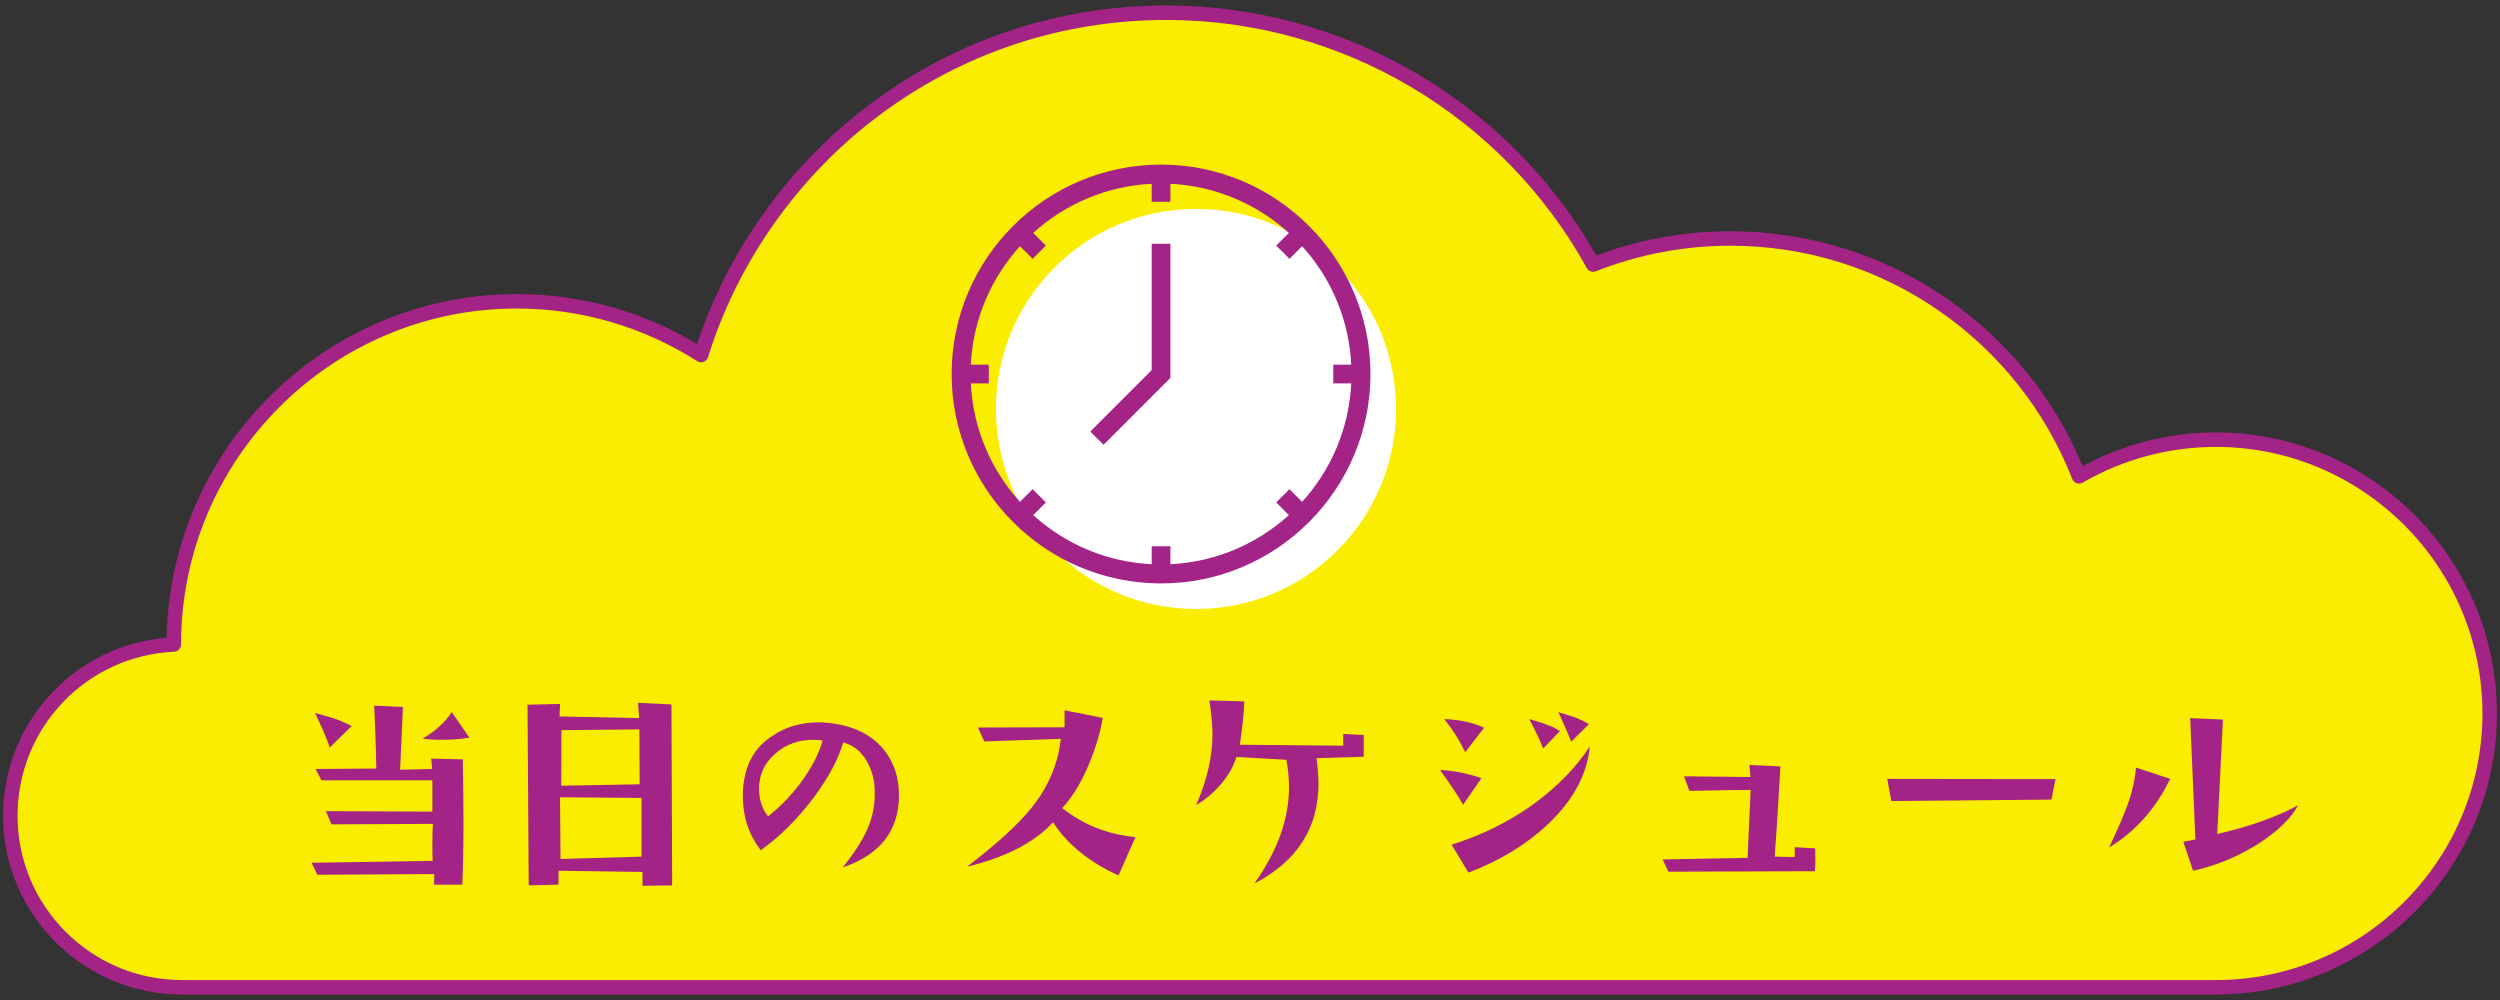
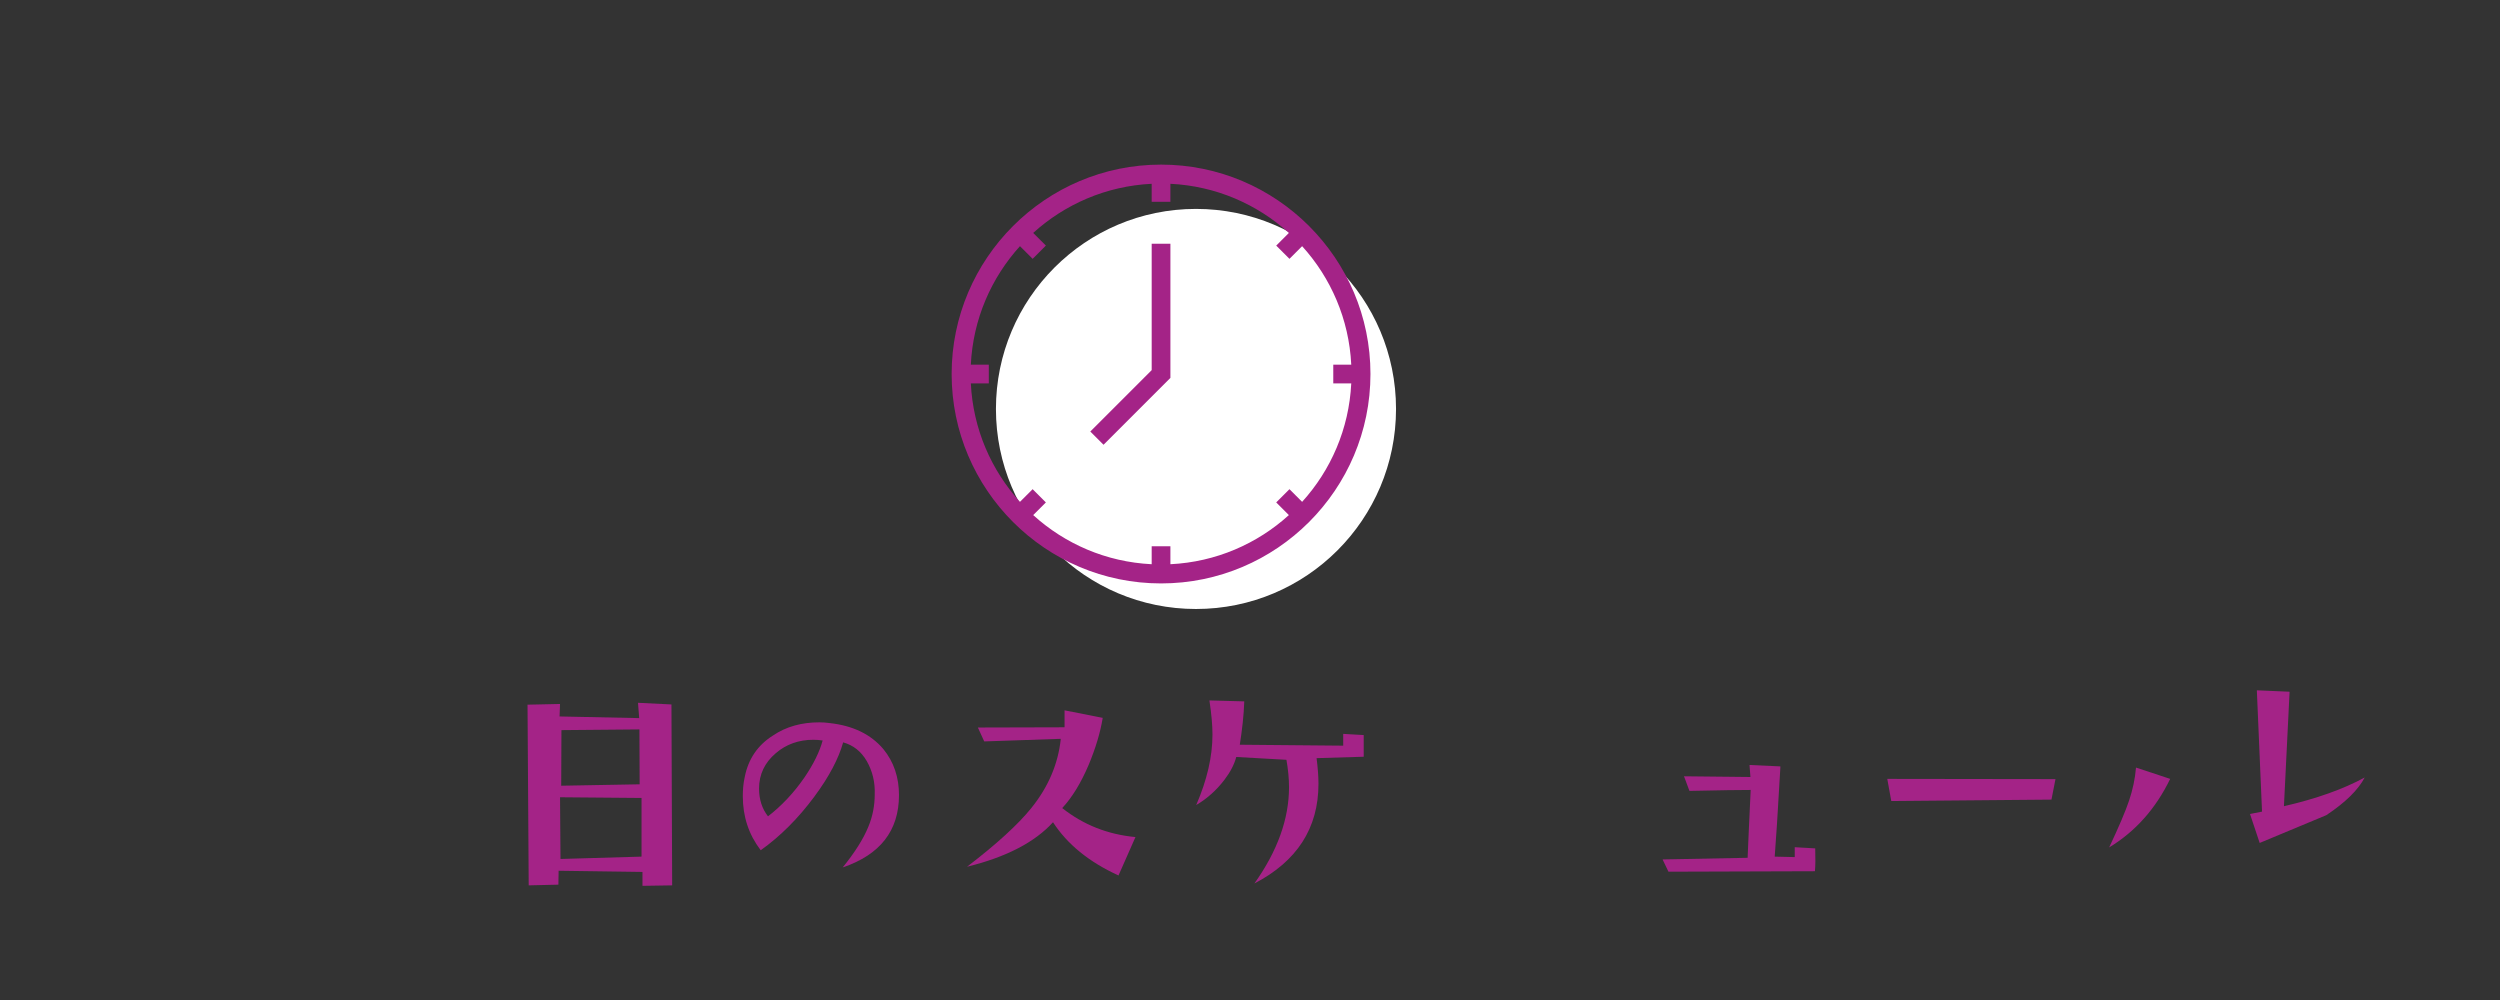
<svg xmlns="http://www.w3.org/2000/svg" version="1.1" viewBox="0 0 605 242">
  <rect x="0" y="0" width="605" height="242" fill="#333333" stroke="none" />
  <g>
    <g id="_レイヤー_1" data-name="レイヤー_1">
      <g>
-         <path d="M44.002,238.921c-22.921,0-41.502-18.581-41.502-41.502,0-22.273,17.547-40.444,39.572-41.453,0-.016-.001-.032-.001-.049,0-45.842,37.162-83.004,83.004-83.004,16.42,0,31.712,4.787,44.595,13.014C184.602,37.929,229.374,3.079,282.287,3.079c44.46,0,83.167,24.609,103.26,60.945,10.287-4.057,21.483-6.31,33.212-6.31,38.377,0,71.157,23.872,84.363,57.567,9.746-5.638,21.051-8.88,33.119-8.88,36.594,0,66.26,29.666,66.26,66.26s-29.666,66.26-66.26,66.26H44.002Z" fill="#faed00" />
        <g>
-           <path d="M112.161,199.378c0,5.758-.114,10.66-.285,14.707h-6.841l.058-2.564-28.275.171-1.426-2.907,29.302-.456c-.114-3.591-.058-6.556.057-8.95l-24.513.113-1.368-3.191,25.767.113v-7.582h-26.85l-1.426-2.736,14.708-.113c-.114-6.271-.342-11.344-.513-15.221l6.955.342-.685,15.164,7.753-.172-.229-2.508,7.64.172c.114,5.757.171,10.945.171,15.619ZM79.781,180.907c-.456-1.425-1.026-2.85-1.653-4.275l-1.881-4.104,4.332,1.254c1.597.513,3.136,1.197,4.504,1.938l-5.302,5.188ZM107.144,179.026c-1.824,0-3.421-.057-4.846-.285,3.249-1.938,5.587-4.104,7.012-6.441l4.276,6.213c-2.053.343-4.219.514-6.442.514Z" fill="#a42387" />
          <path d="M155.48,214.37v-3.363l-20.294-.285-.058,3.363-7.183.172-.285-43.725,7.867-.171-.114,3.022,19.269.399-.285-3.705,8.095.398.171,43.781-7.183.113ZM155.253,193.107l-19.725-.17.113,14.935,19.611-.57v-14.195ZM154.739,176.519l-18.869.17-.057,13.455,18.982-.343-.057-13.282Z" fill="#a42387" />
          <path d="M203.929,209.925c2.907-3.592,5.017-6.898,6.214-9.863,1.025-2.451,1.539-5.073,1.539-7.81.114-3.021-.57-5.7-1.938-8.095-1.368-2.338-3.249-3.82-5.7-4.504-1.084,3.877-3.363,8.266-6.955,13.111-3.934,5.303-8.266,9.635-12.998,12.998-2.906-3.819-4.332-8.152-4.332-13.111,0-1.482.114-3.022.456-4.561.855-4.39,3.136-7.754,6.841-10.09,3.192-2.167,6.955-3.193,11.23-3.193.798,0,1.653.057,2.451.172,5.701.627,10.033,2.736,13.055,6.327,2.508,3.079,3.762,6.784,3.762,11.116,0,8.608-4.561,14.423-13.624,17.502ZM196.803,179.026c-3.478,0-6.556,1.084-9.065,3.25-2.679,2.279-4.047,5.131-4.047,8.551,0,2.68.741,4.902,2.166,6.727,3.307-2.565,6.214-5.644,8.779-9.35,2.223-3.249,3.705-6.269,4.446-9.006-.741-.115-1.539-.172-2.28-.172Z" fill="#a42387" />
          <path d="M270.677,211.862c-7.126-3.25-12.428-7.582-15.848-12.883-4.333,4.788-11.288,8.437-20.808,10.773,7.24-5.529,12.37-10.262,15.506-14.137,4.161-5.131,6.556-10.775,7.183-16.818l-18.527.627-1.539-3.363,20.979-.057v-4.104l9.235,1.824c-.57,3.533-1.711,7.297-3.363,11.287-1.881,4.445-4.048,7.981-6.441,10.546,5.13,4.048,11.002,6.385,17.729,7.012l-4.104,9.292Z" fill="#a42387" />
          <path d="M318.614,183.474c.285,2.279.456,4.332.456,6.213,0,10.717-5.189,18.756-15.506,24.114,5.587-7.867,8.38-15.62,8.38-23.315,0-2.109-.229-4.333-.627-6.613l-12.143-.684c-.456,1.767-1.426,3.648-2.907,5.586-1.938,2.508-4.161,4.504-6.784,6.043,2.623-6.043,3.934-11.744,3.934-17.045,0-2.166-.229-4.902-.741-8.266l8.437.228c-.113,3.363-.513,6.841-1.082,10.489l25.025.229v-2.852l4.96.285v5.245l-11.401.343Z" fill="#a42387" />
-           <path d="M354.065,194.761c-1.083-1.996-2.964-4.789-5.586-8.438,3.191.172,6.556.799,10.033,1.996l-4.447,6.441ZM354.579,182.048c-.456-.912-.912-1.824-1.426-2.736-1.197-2.053-2.451-3.819-3.648-5.302,3.934.171,7.184.912,9.635,2.109l-4.561,5.929ZM375.044,199.036c-5.244,5.073-11.8,9.121-19.667,12.143l-4.104-6.784c7.24-2.224,13.796-5.473,19.781-9.748,5.701-4.161,10.318-8.837,13.682-14.024-.627,6.613-3.819,12.713-9.691,18.414ZM373.448,181.136c-.514-1.368-1.596-3.762-3.363-7.126,1.995.628,3.307.97,3.819,1.197,1.481.513,2.679,1.083,3.591,1.71l-4.047,4.219ZM380.231,179.482c-.513-1.368-1.539-3.763-3.078-7.126,1.938.57,3.192.969,3.82,1.197,1.425.514,2.621,1.084,3.533,1.711l-4.275,4.218Z" fill="#a42387" />
          <path d="M439.227,210.608v.229l-35.459.113-1.425-2.965,20.579-.398c.114-2.68.342-8.152.741-16.418-2.451,0-7.354.057-14.821.229l-1.312-3.535,16.076.172-.229-2.908,7.468.342v.285c-.627,10.945-1.083,18.129-1.367,21.549l4.845.114v-2.394l4.96.285c.057,2.337.057,4.104-.057,5.302Z" fill="#a42387" />
          <path d="M496.456,193.507l-38.766.342-.969-5.359,40.703.057-.969,4.961Z" fill="#a42387" />
-           <path d="M510.415,205.079c2.28-4.846,3.934-8.666,4.846-11.402.856-2.564,1.426-5.188,1.653-7.924l8.266,2.736c-3.478,7.184-8.38,12.713-14.765,16.59ZM546.842,203.995c-5.017,3.193-10.375,5.473-16.133,6.727l-2.338-7.012,2.908-.57-1.255-29.357,7.924.342-1.368,27.705c7.924-1.824,14.423-4.162,19.554-6.955-1.597,3.022-4.675,6.043-9.292,9.121Z" fill="#a42387" />
+           <path d="M510.415,205.079c2.28-4.846,3.934-8.666,4.846-11.402.856-2.564,1.426-5.188,1.653-7.924l8.266,2.736c-3.478,7.184-8.38,12.713-14.765,16.59ZM546.842,203.995l-2.338-7.012,2.908-.57-1.255-29.357,7.924.342-1.368,27.705c7.924-1.824,14.423-4.162,19.554-6.955-1.597,3.022-4.675,6.043-9.292,9.121Z" fill="#a42387" />
        </g>
        <g>
          <circle cx="289.428" cy="98.966" r="48.411" fill="#fff" />
          <g>
            <path d="M280.973,39.835c-27.943,0-50.677,22.734-50.677,50.677s22.734,50.676,50.677,50.676,50.677-22.733,50.677-50.676-22.734-50.677-50.677-50.677ZM327.004,92.777c-.538,11.012-4.935,21.003-11.891,28.671l-3.065-3.065-3.204,3.204,3.064,3.065c-7.669,6.955-17.659,11.352-28.671,11.89v-4.35h-4.531v4.35c-11.012-.539-21.003-4.935-28.67-11.89l3.066-3.066-3.204-3.204-3.067,3.066c-6.956-7.668-11.353-17.659-11.891-28.672h4.351v-4.531h-4.351c.538-11.013,4.936-21.003,11.891-28.672l3.067,3.066,3.204-3.204-3.067-3.066c7.669-6.955,17.659-11.352,28.671-11.891v4.35h4.531v-4.35c11.013.539,21.003,4.936,28.672,11.891l-3.065,3.066,3.204,3.204,3.065-3.066c6.956,7.668,11.352,17.659,11.891,28.671h-4.351v4.531h4.351Z" fill="#a42387" />
            <polygon points="278.707 89.574 263.852 104.429 267.056 107.632 283.238 91.45 283.238 58.983 278.707 58.983 278.707 89.574" fill="#a42387" />
          </g>
        </g>
-         <path d="M536.24,240.671H44.002c-23.849,0-43.252-19.402-43.252-43.252,0-22.61,17.258-41.23,39.587-43.095.875-46.027,38.551-83.161,84.737-83.161,15.42,0,30.449,4.175,43.615,12.097,7.646-22.988,22.495-43.574,41.998-58.159,20.797-15.552,45.556-23.773,71.599-23.773,43.035,0,82.758,23.148,104.044,60.518,10.396-3.904,21.296-5.883,32.427-5.883,18.934,0,37.13,5.692,52.62,16.461,14.58,10.136,25.826,24.061,32.622,40.361,9.879-5.329,20.98-8.135,32.24-8.135,37.501,0,68.01,30.509,68.01,68.01s-30.509,68.01-68.01,68.01ZM125.074,74.664c-44.804,0-81.254,36.45-81.254,81.253,0,.935-.734,1.754-1.669,1.797-21.253.974-37.902,18.414-37.902,39.705,0,21.919,17.832,39.752,39.752,39.752h492.238c35.571,0,64.51-28.939,64.51-64.51s-28.939-64.51-64.51-64.51c-11.316,0-22.466,2.989-32.243,8.645-.44.255-.971.306-1.454.137-.481-.169-.865-.539-1.051-1.013-6.448-16.452-17.553-30.499-32.112-40.621-14.901-10.359-32.406-15.835-50.622-15.835-11.199,0-22.157,2.082-32.57,6.188-.815.323-1.747-.012-2.173-.781-20.479-37.035-59.459-60.042-101.728-60.042-25.282,0-49.315,7.979-69.503,23.076-19.523,14.599-34.241,35.39-41.443,58.542-.162.52-.558.936-1.07,1.123-.511.188-1.082.126-1.542-.169-13.051-8.334-28.146-12.739-43.653-12.739Z" fill="#a42387" />
      </g>
    </g>
  </g>
</svg>